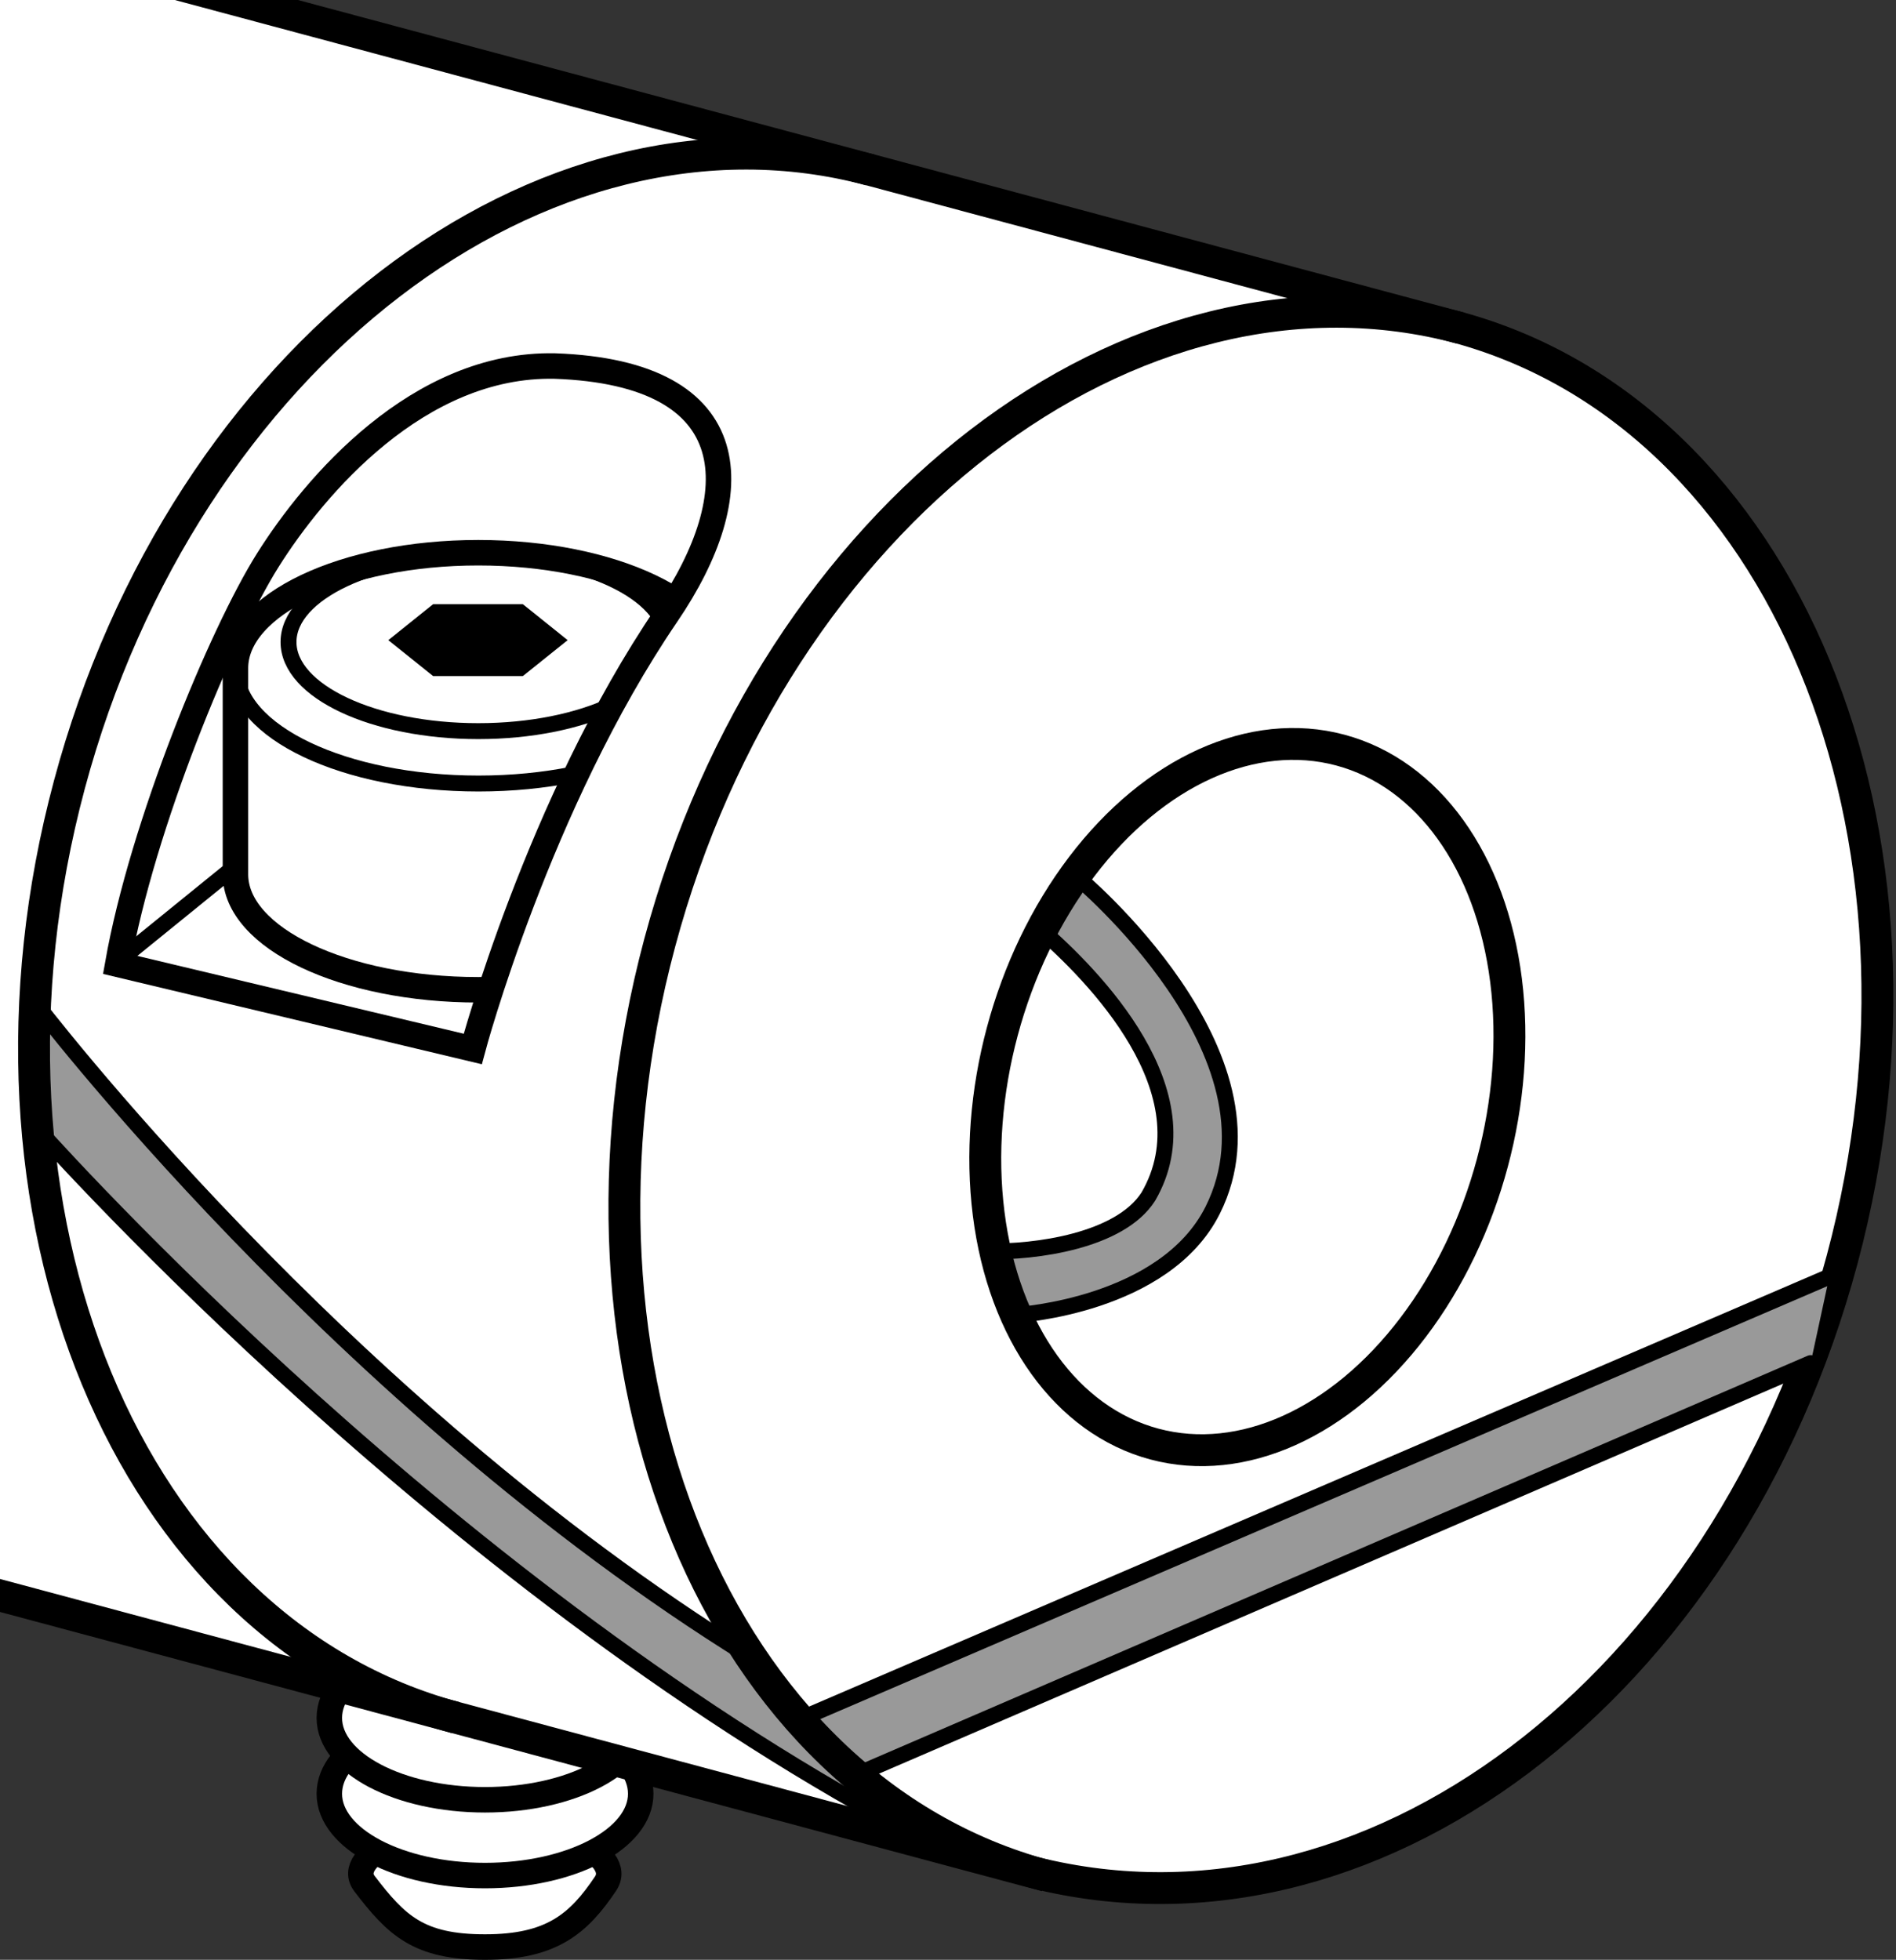
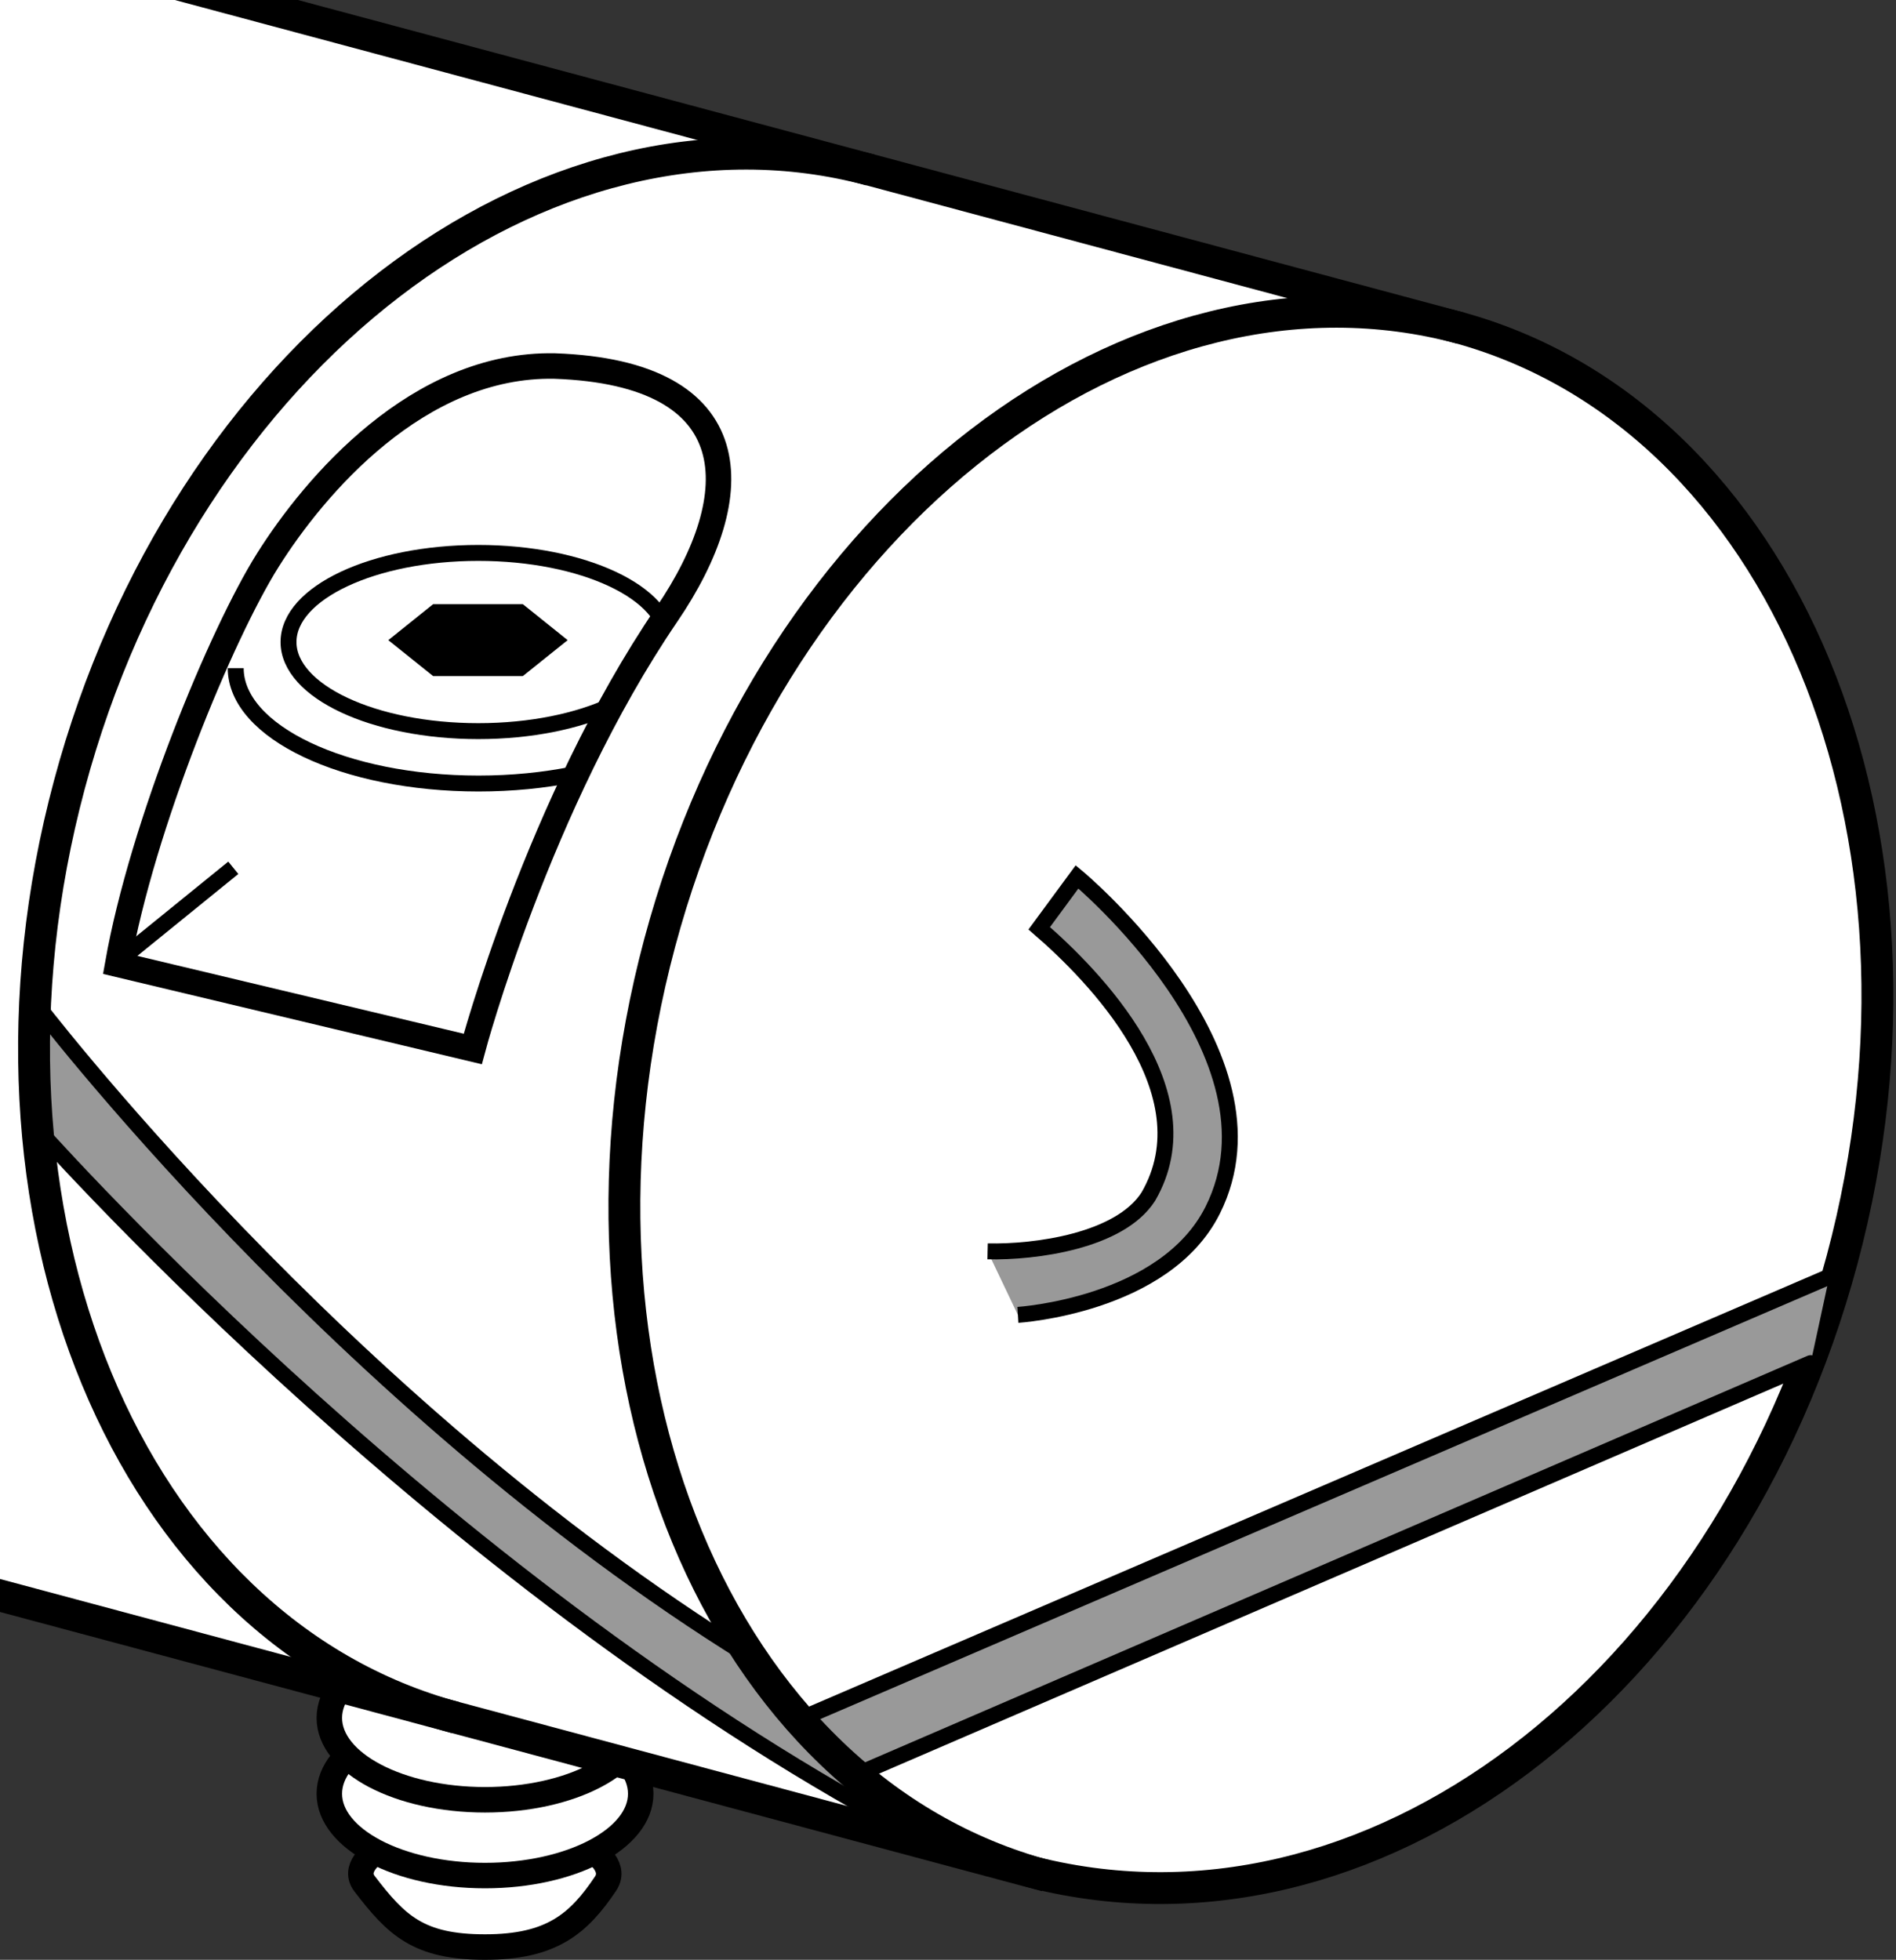
<svg xmlns="http://www.w3.org/2000/svg" xmlns:xlink="http://www.w3.org/1999/xlink" version="1.1" id="Layer_1" x="0px" y="0px" width="59.5px" height="61.493px" viewBox="0 0 59.5 61.493" enable-background="new 0 0 59.5 61.493" xml:space="preserve">
  <rect x="0" y="0" width="59.5" height="61.493" fill="#333333" stroke="none" />
  <path fill="#FFFFFF" stroke="#000000" stroke-width="0.8" stroke-miterlimit="10" d="M19.003,59.104  c-0.845,1.258-1.693,1.989-3.783,1.989c-2.088,0-2.778-0.678-3.781-1.989c-0.667-0.871,1.693-1.987,3.781-1.987  C17.31,57.117,19.615,58.194,19.003,59.104z" />
  <path fill="#FFFFFF" stroke="#000000" stroke-width="0.8" stroke-miterlimit="10" d="M20.107,56.283  c0,1.417-2.187,2.567-4.887,2.567c-2.697,0-4.885-1.15-4.885-2.567c0-1.419,2.187-2.569,4.885-2.569  C17.92,53.714,20.107,54.864,20.107,56.283z" />
  <path fill="#FFFFFF" stroke="#000000" stroke-width="0.8" stroke-miterlimit="10" d="M20.107,53.903  c0,1.419-2.187,2.569-4.887,2.569c-2.697,0-4.885-1.15-4.885-2.569c0-1.417,2.187-2.567,4.885-2.567  C17.92,51.336,20.107,52.486,20.107,53.903z" />
  <g>
    <path fill="#FFFFFF" stroke="#000000" stroke-width="0.8" stroke-miterlimit="10" d="M20.3,51.088   c0,1.419-2.187,2.569-4.887,2.569c-2.697,0-4.885-1.15-4.885-2.569c0-1.417,2.187-2.567,4.885-2.567   C18.113,48.521,20.3,49.671,20.3,51.088z" />
    <g>
      <g>
        <g>
          <g>
            <g>
              <g>
                <g>
                  <defs>
                    <rect id="SVGID_1_" width="59.5" height="60" />
                  </defs>
                  <clipPath id="SVGID_00000047763990141342722910000001043580791207718061_">
                    <use xlink:href="#SVGID_1_" overflow="visible" />
                  </clipPath>
                  <path clip-path="url(#SVGID_00000047763990141342722910000001043580791207718061_)" fill="#FFFFFF" stroke="#000000" stroke-miterlimit="10" d="          M45.685,10.254L1.025-1.713C-9.264-4.47-20.518,4.167-24.111,17.576s2.318,26.645,12.123,29.273          L32.19,58.687c10.772,2.886,22.025-5.75,25.618-19.16C61.402,26.117,55.974,13.011,45.685,10.254z" />
                </g>
              </g>
            </g>
          </g>
        </g>
      </g>
      <g>
        <g>
          <g>
            <g>
              <g>
                <g>
                  <defs>
                    <rect id="SVGID_00000023968494801220945340000012441474273841959612_" width="59.5" height="60" />
                  </defs>
                  <clipPath id="SVGID_00000002377199300084838820000012698151408874253982_">
                    <use xlink:href="#SVGID_00000023968494801220945340000012441474273841959612_" overflow="visible" />
                  </clipPath>
                  <path clip-path="url(#SVGID_00000002377199300084838820000012698151408874253982_)" fill="#999999" stroke="#000000" stroke-width="0.5" d="          M23.514,51.971C10.592,43.972,1.057,31.4,1.057,31.4L1,35.229c0,0,12.043,13.701,26.686,21.771" />
                </g>
              </g>
            </g>
          </g>
        </g>
      </g>
      <g>
        <g>
          <g>
            <g>
              <g>
                <g>
                  <defs>
                    <rect id="SVGID_00000163060079710549334800000001531343841123253676_" width="59.5" height="60" />
                  </defs>
                  <clipPath id="SVGID_00000080907877062832930830000016575119376232604550_">
                    <use xlink:href="#SVGID_00000163060079710549334800000001531343841123253676_" overflow="visible" />
                  </clipPath>
                  <polyline clip-path="url(#SVGID_00000080907877062832930830000016575119376232604550_)" fill="#999999" stroke="#000000" stroke-width="0.5" stroke-linecap="round" points="          57.407,40.057 25.236,53.886 26.943,55.657 56.821,42.771         " />
                </g>
              </g>
            </g>
          </g>
        </g>
      </g>
      <g>
        <g>
          <g>
            <g>
              <g>
                <g>
                  <defs>
                    <rect id="SVGID_00000121970027367461301940000001580065311098038169_" width="59.5" height="60" />
                  </defs>
                  <clipPath id="SVGID_00000003083352425120712340000001625453596903672735_">
                    <use xlink:href="#SVGID_00000121970027367461301940000001580065311098038169_" overflow="visible" />
                  </clipPath>
                  <path clip-path="url(#SVGID_00000003083352425120712340000001625453596903672735_)" fill="#999999" stroke="#000000" stroke-width="0.5" d="          M30.993,39.264c1.496,0.034,4.15-0.321,5.043-1.717c1.901-3.272-1.718-6.946-3.423-8.42L33.8,27.514          c0,0,6.703,5.566,4.257,10.457c-1.5,3-6.114,3.286-6.114,3.286" />
                </g>
              </g>
            </g>
          </g>
        </g>
      </g>
      <g>
        <g>
          <g>
            <g>
              <g>
                <g>
                  <defs>
                    <rect id="SVGID_00000084510693539929836720000008663700150575026860_" width="59.5" height="60" />
                  </defs>
                  <clipPath id="SVGID_00000063614655677190708770000005851480116111217327_">
                    <use xlink:href="#SVGID_00000084510693539929836720000008663700150575026860_" overflow="visible" />
                  </clipPath>
                  <path clip-path="url(#SVGID_00000063614655677190708770000005851480116111217327_)" fill="none" stroke="#000000" stroke-miterlimit="10" d="          M27.313,5.333C17.024,2.577,5.771,11.213,2.177,24.623S4.012,51.138,14.301,53.895" />
                </g>
              </g>
            </g>
          </g>
        </g>
      </g>
      <g>
        <g>
          <g>
            <g>
              <g>
                <g>
                  <defs>
                    <rect id="SVGID_00000044873205080183450490000000720027311217969582_" width="59.5" height="60" />
                  </defs>
                  <clipPath id="SVGID_00000004522534989926343190000003048523227366418835_">
                    <use xlink:href="#SVGID_00000044873205080183450490000000720027311217969582_" overflow="visible" />
                  </clipPath>
                  <path clip-path="url(#SVGID_00000004522534989926343190000003048523227366418835_)" fill="none" stroke="#000000" stroke-miterlimit="10" d="          M45.838,10.295c-10.289-2.757-21.542,5.879-25.135,19.289s1.835,26.516,12.123,29.273" />
                </g>
              </g>
            </g>
          </g>
        </g>
      </g>
      <g>
        <g>
-           <ellipse transform="matrix(0.259 -0.966 0.966 0.259 -4.24 63.312)" fill="none" stroke="#000000" stroke-width="1" stroke-miterlimit="9.998" cx="39.134" cy="34.419" rx="11.27" ry="7.96" />
-         </g>
+           </g>
      </g>
    </g>
    <g>
      <g>
        <g>
          <g>
            <g>
              <g>
                <g>
                  <defs>
-                     <path id="SVGID_00000153692284213038346550000012666304828479314606_" d="M3.921,29.829l11.143,2.657           c0,0,2.057-7.714,6.086-13.629c2.571-3.771,2.571-7.586-3.514-7.8c-4.286-0.086-7.543,3.771-9,6.086           C7.178,19.457,4.693,25.457,3.921,29.829z" />
-                   </defs>
+                     </defs>
                  <clipPath id="SVGID_00000140728182712821328250000006858700314457933464_">
                    <use xlink:href="#SVGID_00000153692284213038346550000012666304828479314606_" overflow="visible" />
                  </clipPath>
                  <path clip-path="url(#SVGID_00000140728182712821328250000006858700314457933464_)" fill="#FFFFFF" stroke="#000000" stroke-width="0.8" stroke-miterlimit="10" d="          M22.629,27.436c0,2-3.411,3.621-7.62,3.621s-7.62-1.621-7.62-3.621v-6.472c0-2,3.411-3.621,7.62-3.621          c4.208,0,7.62,1.621,7.62,3.621V27.436z" />
                </g>
              </g>
            </g>
          </g>
        </g>
      </g>
      <g>
        <g>
          <g>
            <g>
              <g>
                <g>
                  <defs>
                    <path id="SVGID_00000151537954895609925230000002931629883908097934_" d="M3.921,29.829l11.143,2.657           c0,0,2.057-7.714,6.086-13.629c2.571-3.771,2.571-7.586-3.514-7.8c-4.286-0.086-7.543,3.771-9,6.086           C7.178,19.457,4.693,25.457,3.921,29.829z" />
                  </defs>
                  <clipPath id="SVGID_00000129191685079318141340000004180182340719124880_">
                    <use xlink:href="#SVGID_00000151537954895609925230000002931629883908097934_" overflow="visible" />
                  </clipPath>
                  <path clip-path="url(#SVGID_00000129191685079318141340000004180182340719124880_)" fill="none" stroke="#000000" stroke-width="0.5" stroke-miterlimit="10" d="          M7.397,20.964c0,2,3.411,3.621,7.62,3.621s7.62-1.621,7.62-3.621" />
                </g>
              </g>
            </g>
          </g>
        </g>
      </g>
      <g>
        <g>
          <g>
            <g>
              <g>
                <g>
                  <defs>
                    <path id="SVGID_00000113342407144536216300000015547673448251617213_" d="M3.921,29.829l11.143,2.657           c0,0,2.057-7.714,6.086-13.629c2.571-3.771,2.571-7.586-3.514-7.8c-4.286-0.086-7.543,3.771-9,6.086           C7.178,19.457,4.693,25.457,3.921,29.829z" />
                  </defs>
                  <clipPath id="SVGID_00000145035462515588097540000011766077169004243093_">
                    <use xlink:href="#SVGID_00000113342407144536216300000015547673448251617213_" overflow="visible" />
                  </clipPath>
                  <ellipse clip-path="url(#SVGID_00000145035462515588097540000011766077169004243093_)" fill="none" stroke="#000000" stroke-width="0.5" stroke-miterlimit="10" cx="15.009" cy="20.145" rx="5.955" ry="2.796" />
                </g>
              </g>
            </g>
          </g>
        </g>
      </g>
      <g>
        <g>
          <g>
            <g>
              <g>
                <g>
                  <defs>
                    <path id="SVGID_00000016761066244009141340000015243496077965070751_" d="M3.921,29.829l11.143,2.657           c0,0,2.057-7.714,6.086-13.629c2.571-3.771,2.571-7.586-3.514-7.8c-4.286-0.086-7.543,3.771-9,6.086           C7.178,19.457,4.693,25.457,3.921,29.829z" />
                  </defs>
                  <clipPath id="SVGID_00000033326660986345252050000011682914633986572937_">
                    <use xlink:href="#SVGID_00000016761066244009141340000015243496077965070751_" overflow="visible" />
                  </clipPath>
                  <line clip-path="url(#SVGID_00000033326660986345252050000011682914633986572937_)" fill="none" stroke="#000000" stroke-width="0.5" stroke-miterlimit="10" x1="19.407" y1="23.964" x2="19.407" y2="30.293" />
                </g>
              </g>
            </g>
          </g>
        </g>
      </g>
      <g>
        <g>
          <g>
            <g>
              <g>
                <g>
                  <defs>
-                     <path id="SVGID_00000019658026488580447280000008786619539616191419_" d="M3.921,29.829l11.143,2.657           c0,0,2.057-7.714,6.086-13.629c2.571-3.771,2.571-7.586-3.514-7.8c-4.286-0.086-7.543,3.771-9,6.086           C7.178,19.457,4.693,25.457,3.921,29.829z" />
-                   </defs>
+                     </defs>
                  <clipPath id="SVGID_00000028293316340409606500000013324335870017395072_">
                    <use xlink:href="#SVGID_00000019658026488580447280000008786619539616191419_" overflow="visible" />
                  </clipPath>
-                   <line clip-path="url(#SVGID_00000028293316340409606500000013324335870017395072_)" fill="none" stroke="#000000" stroke-width="0.5" stroke-miterlimit="10" x1="21.178" y1="23.077" x2="21.178" y2="29.406" />
                </g>
              </g>
            </g>
          </g>
        </g>
      </g>
    </g>
    <line fill="none" stroke="#000000" stroke-width="0.5" x1="3.836" y1="30.057" x2="7.321" y2="27.229" />
    <path fill="none" stroke="#000000" stroke-width="0.8" stroke-miterlimit="10" d="M3.693,30.257l11.143,2.657   c0,0,2.057-7.714,6.086-13.629c2.571-3.771,2.571-7.586-3.514-7.8c-4.286-0.086-7.543,3.771-9,6.086   C6.95,19.886,4.464,25.886,3.693,30.257z" />
  </g>
  <polygon points="16.407,18.957 13.593,18.957 12.186,20.086 13.593,21.214 16.407,21.214 17.814,20.086 " />
</svg>